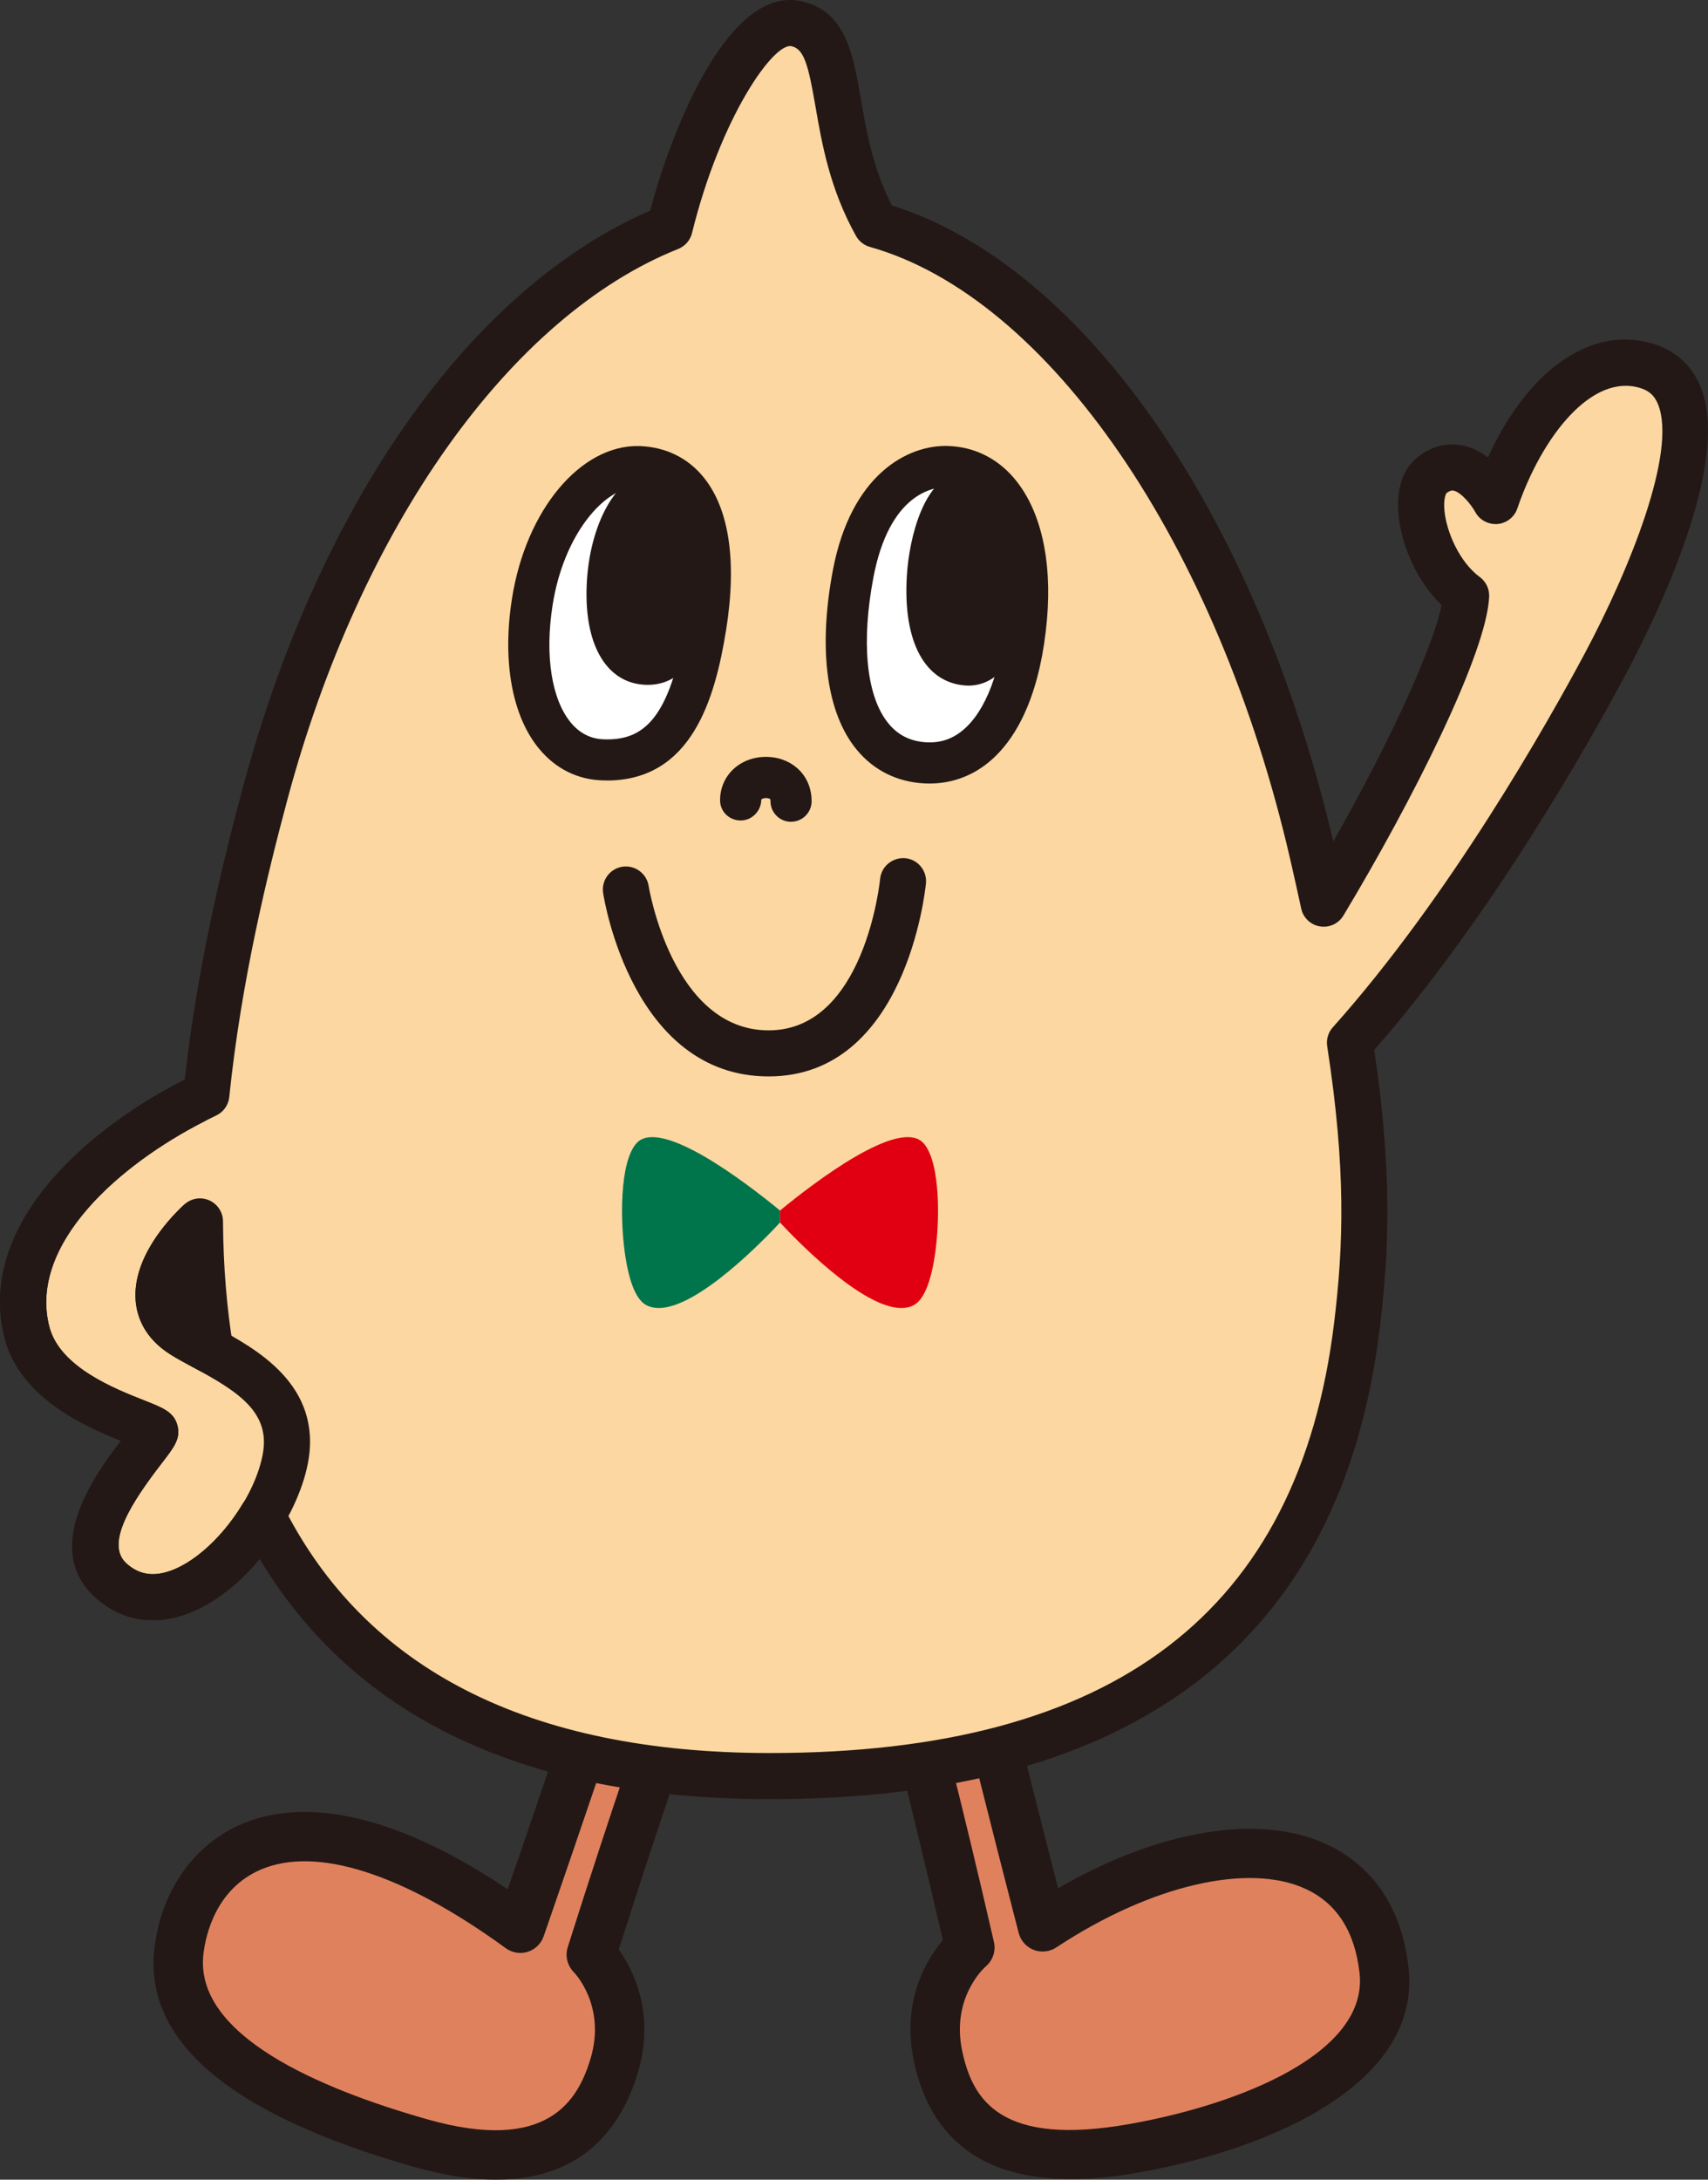
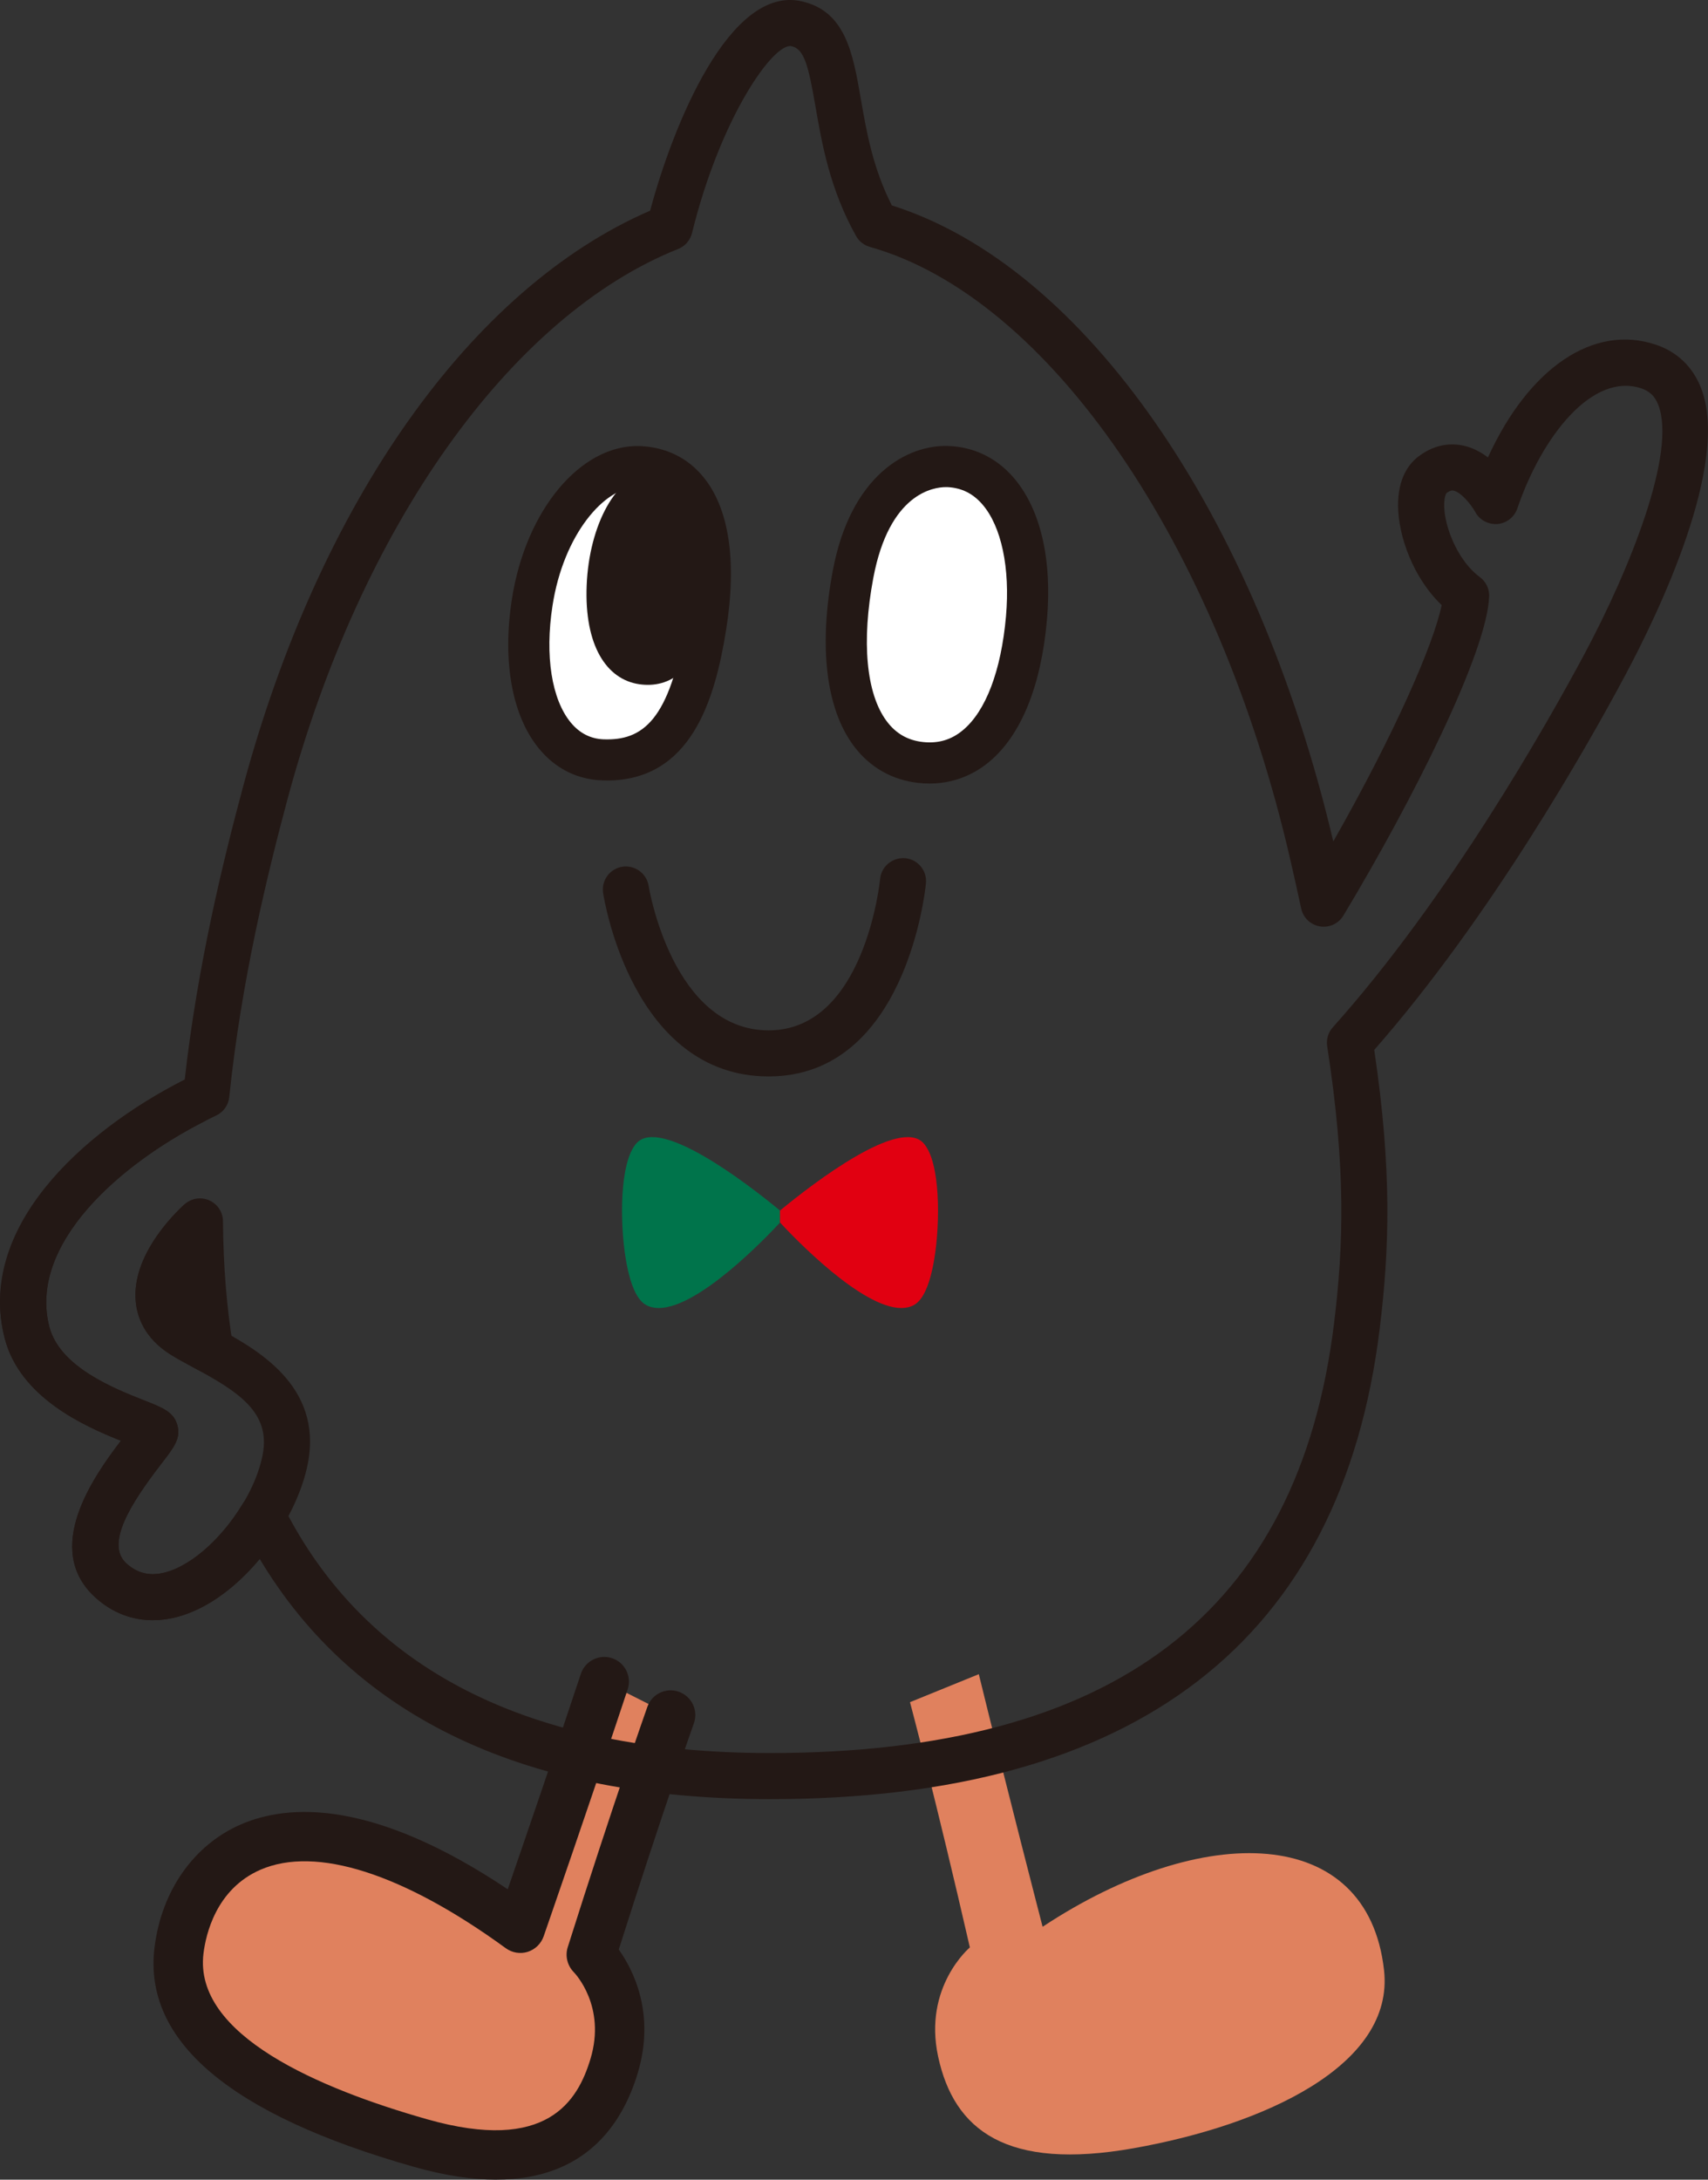
<svg xmlns="http://www.w3.org/2000/svg" id="_レイヤー_1" data-name="レイヤー 1" viewBox="0 0 402.9 513.86">
  <rect x="0" y="0" width="402.9" height="513.86" fill="#333333" stroke="none" />
  <defs>
    <style>
      .cls-1 {
        fill: #00744b;
      }

      .cls-2 {
        fill: #fff;
      }

      .cls-3 {
        fill: #fcd7a1;
      }

      .cls-4 {
        fill: #e10011;
      }

      .cls-5 {
        fill: #e0815e;
      }

      .cls-6 {
        fill: #231815;
      }
    </style>
  </defs>
  <g>
    <g>
      <path class="cls-5" d="M230.89,394.69c6.25,25.58,15.05,59.55,15.05,59.55,37.77-24.94,76.69-24.25,80.54,10.24,2.51,22.47-28.36,36.52-59.07,41.97-29.94,5.31-42.37-4.19-46.12-21.63-3.54-16.46,7.49-25.71,7.49-25.71-7.88-34.36-14.12-57.82-14.12-57.82" />
-       <path class="cls-6" d="M252.61,513.71c-20.63,0-33.05-9.26-37.01-27.66-3.08-14.33,3.04-24.19,6.81-28.67-7.44-32.21-13.31-54.36-13.37-54.58-.83-3.11,1.02-6.29,4.13-7.12,3.09-.84,6.3,1.02,7.12,4.13,.06,.23,6.36,23.95,14.17,58.02,.49,2.13-.26,4.35-1.93,5.76-.3,.26-8.26,7.38-5.54,20.03,2.47,11.48,9.07,22.5,39.41,17.13,26.36-4.68,56.4-16.81,54.3-35.6-1.08-9.72-5.32-16.37-12.59-19.78-13.54-6.34-36.69-.95-58.95,13.75-1.57,1.03-3.55,1.24-5.3,.58-1.75-.67-3.07-2.15-3.55-3.97-.09-.34-8.89-34.29-15.07-59.63-.76-3.12,1.15-6.27,4.27-7.03,3.13-.78,6.27,1.15,7.03,4.27,4.39,17.97,10.1,40.3,13.06,51.82,23.75-13.76,47.56-17.76,63.43-10.32,7.7,3.6,17.28,11.57,19.23,29.03,2.98,26.77-31.02,42.52-63.85,48.34-5.71,1.02-10.99,1.52-15.81,1.52Z" />
    </g>
    <g>
      <path class="cls-5" d="M142.54,396.45c-8.28,25-19.79,58.15-19.79,58.15-53.96-39.28-77.75-17.32-80.53,5.24-2.47,20.05,20.09,34.94,56.94,45.39,27.07,7.67,40.56-1.08,45.7-18.16,4.85-16.13-5.4-26.23-5.4-26.23,10.62-33.61,18.72-56.5,18.72-56.5" />
      <path class="cls-6" d="M117.08,513.86c-5.59,0-12.05-.92-19.5-3.04-43.28-12.27-63.85-29.67-61.13-51.71,1.64-13.33,9.25-24.18,20.37-29,11.32-4.91,31.23-5.93,62.95,15.29,3.86-11.18,11.4-33.14,17.25-50.79,1.01-3.05,4.31-4.7,7.35-3.69,3.05,1.01,4.71,4.3,3.69,7.35-8.2,24.75-19.7,57.89-19.82,58.23-.61,1.74-2,3.09-3.76,3.65-1.75,.55-3.67,.23-5.16-.85-24.22-17.62-44.77-24.19-57.87-18.51-10.51,4.56-12.91,15.33-13.45,19.75-2.37,19.26,27.38,31.88,52.75,39.08,28.31,8.04,35.54-4.29,38.54-14.24,3.73-12.39-3.63-20.12-3.95-20.45-1.5-1.53-2.07-3.81-1.42-5.86,10.53-33.32,18.71-56.46,18.79-56.69,1.07-3.03,4.4-4.62,7.43-3.54,3.03,1.07,4.62,4.4,3.54,7.43-.08,.22-7.71,21.82-17.72,53.33,3.39,4.77,8.7,15.09,4.48,29.13-3.69,12.28-12.54,25.12-33.36,25.12Z" />
    </g>
  </g>
  <g>
-     <path class="cls-3" d="M388.93,86.43c-14.3-4.82-28.73,9.91-36.16,31.7,0,0-6.69-12.38-14.86-6.19-5.92,4.49-1.49,21.55,7.93,28.48-.43,10.81-15.72,42.9-33.6,72.63-.8-3.68-1.64-7.48-2.55-11.45-16.66-72.48-56.14-135.39-103.03-148.59-12.55-22.45-6.13-44.54-18.74-47.39-10.98-2.48-24.19,24.6-29.97,48.05-42.84,17.09-78.27,69.45-95.44,133.51-4.59,17.11-10.96,42.86-13.85,70.92-23.79,11.29-48.27,33.04-42.28,56.1,4.27,16.41,29.72,21.3,30.21,23.28,.5,1.98-22.94,23.88-10.4,35.17,11.32,10.18,27.21-1.18,35.68-15.27,17.57,34.98,53.3,61.36,119.76,61.36,88.39,0,130.2-38.97,138.44-106.07,2.42-19.7,2.82-38.04-1.64-66.83,26.67-29.8,49.55-69.33,60.1-89.06,9.4-17.58,30.96-63.4,10.4-70.33ZM47.17,287.95c.07,10.22,.81,20.45,2.46,30.43-2.46-1.33-4.77-2.54-6.6-3.69-11.33-7.18-3.36-19.81,4.14-26.73Z" />
    <path class="cls-6" d="M181.64,424.15c-57.43,0-97.87-19.04-120.37-56.62-5.72,6.84-13.48,12.92-22.06,14.2-6.2,.92-11.94-.83-16.65-5.07-12.69-11.42-.45-28.62,5.96-37.01-8.55-3.41-23.76-10.12-27.4-24.11-6.74-25.91,18.07-48.69,42.45-61.02,3.05-27.21,9.23-52.16,13.69-68.77,18.02-67.21,53.81-117.8,96.1-136.08C158.75,29.52,172.13-3.57,189.11,.31c10.37,2.33,12.1,12.34,13.94,22.94,1.33,7.7,2.83,16.36,7.33,25.18,45.32,14.28,85.9,72.65,104.13,149.95,14.49-25.5,23.73-46.64,25.56-55.73-6.7-6.4-10.23-16.23-10.28-23.41-.05-6.56,2.6-9.95,4.83-11.64,4.11-3.11,8.01-3.1,10.56-2.55,2.21,.48,4.15,1.53,5.81,2.79,9.6-21.02,24.88-31.57,39.66-26.56h0c4.96,1.67,8.61,5.16,10.57,10.1,7.08,17.86-10.17,53.47-17.91,67.94-8.67,16.21-31.55,56.77-59.14,88.2,4.24,28.59,3.58,47.06,1.28,65.79-9.03,73.55-57.42,110.84-143.83,110.84Zm-119.76-72.22c.07,0,.14,0,.21,0,1.98,.08,3.76,1.22,4.65,2.99,19.45,38.72,58.11,58.36,114.91,58.36,81.15,0,124.67-33.14,133.04-101.3,2.25-18.38,2.84-36.52-1.62-65.33-.25-1.61,.23-3.24,1.32-4.45,27.56-30.8,50.69-71.8,59.36-88,10.78-20.17,21.81-47.67,17.39-58.82-.78-1.98-2-3.15-3.94-3.81h0c-11.57-3.88-23.48,11.29-29.28,28.31-.7,2.04-2.54,3.48-4.69,3.66-2.19,.14-4.21-.94-5.23-2.83-1.03-1.86-3.39-4.68-5.11-5.04-.23-.06-.71-.15-1.69,.6-.14,.16-.72,1.38-.47,4.09,.45,4.96,3.52,12.14,8.34,15.68,1.45,1.07,2.28,2.79,2.21,4.59-.53,13.3-18.19,48.31-34.38,75.21-1.15,1.91-3.33,2.93-5.54,2.56-2.2-.36-3.95-2.03-4.42-4.21-.79-3.66-1.63-7.43-2.54-11.39-17.15-74.6-57.01-132.7-99.2-144.59-1.39-.39-2.57-1.32-3.27-2.58-6.2-11.09-8.07-21.87-9.57-30.54-1.66-9.56-2.63-13.52-5.62-14.19-4.17-1.01-16.72,16.56-23.5,44.04-.42,1.7-1.63,3.1-3.26,3.75-39.63,15.81-74.96,65.57-92.2,129.87-4.52,16.86-10.86,42.48-13.7,70.07-.19,1.89-1.36,3.54-3.08,4.35-23.17,11-44.33,30.66-39.35,49.82,2.47,9.5,15.41,14.59,22.36,17.33,4.55,1.79,7.06,2.78,7.87,6,.75,3.02-.78,5.01-3.83,8.96-6.95,9.01-13.36,18.86-8.21,23.49,2.28,2.05,4.83,2.84,7.77,2.39,6.4-.95,14.28-7.56,19.62-16.43,.98-1.64,2.75-2.63,4.65-2.63Zm-12.24-28.12c-.89,0-1.78-.22-2.59-.66l-1.42-.76c-2.04-1.1-3.94-2.13-5.5-3.12-6.13-3.88-7.79-8.91-8.12-12.45-.95-10.51,8.54-20.15,11.48-22.86,1.58-1.46,3.88-1.85,5.84-.99,1.97,.86,3.26,2.79,3.27,4.94,.07,10.5,.88,20.45,2.39,29.58,.34,2.05-.52,4.11-2.21,5.31-.94,.67-2.04,1.01-3.15,1.01Z" />
  </g>
  <g>
    <g>
      <g>
        <g>
          <g>
            <path class="cls-2" d="M223.67,110.01c13.55,.59,20.2,16.04,18.46,35.74-1.96,22.16-11.01,35.46-24.85,34.03-14.59-1.51-20.9-18.66-16.04-44.44,3.91-20.72,15.39-25.63,22.43-25.32Z" />
            <path class="cls-6" d="M219.25,184.72c-.82,0-1.64-.04-2.48-.13-6.29-.65-11.62-3.69-15.41-8.78-6.54-8.78-8.28-23.47-4.89-41.39,4.21-22.31,17.49-29.71,27.41-29.27,5.91,.26,11.13,2.79,15.1,7.32,6.42,7.33,9.25,19.3,7.98,33.7-1.39,15.67-6.13,27.25-13.7,33.5-4.04,3.33-8.84,5.05-14,5.05Zm3.86-69.88c-2.86,0-13.33,1.41-17.1,21.38-2.83,15-1.69,27.32,3.14,33.79,2.19,2.94,5.01,4.55,8.63,4.93,3.59,.37,6.62-.53,9.31-2.76,5.44-4.49,9.07-14.03,10.21-26.87,1.01-11.4-1.09-21.28-5.61-26.45-2.24-2.56-4.93-3.87-8.23-4.02h0c-.1,0-.22,0-.35,0Z" />
          </g>
-           <path class="cls-6" d="M226.37,111.56c8.25-.95,15.13,9.12,15.84,24.15,.86,18.03-6.59,26.57-14.63,25.89-9.31-.79-14.6-10.1-13.67-25.78,.56-9.41,4.22-23.32,12.46-24.26Z" />
        </g>
        <g>
          <g>
            <path class="cls-2" d="M150.71,110c12.9,.49,19.63,13.6,15.81,37.62-3.05,19.18-8.84,31.99-24.24,31.51-13.06-.4-20-16.04-16.75-37.08,2.97-19.24,14.41-32.46,25.17-32.05Z" />
            <path class="cls-6" d="M143.13,184c-.33,0-.66,0-1-.02-5.88-.18-11.05-2.74-14.93-7.42-6.38-7.68-8.74-20.53-6.46-35.25,3.27-21.14,16.29-36.56,30.15-36.15h0c6.11,.23,11.31,2.75,15.03,7.3,6.08,7.41,7.94,19.83,5.38,35.93-2.65,16.64-8.26,35.61-28.18,35.62Zm7.1-69.15c-7.58,0-17.3,11.09-19.9,27.95-1.83,11.8-.2,22.11,4.33,27.57,2.08,2.51,4.7,3.83,7.77,3.93,9.06,.3,15.62-4.29,19.3-27.43,2.08-13.09,.91-23.12-3.3-28.25-1.97-2.4-4.56-3.63-7.91-3.76h0c-.1,0-.2,0-.3,0Z" />
          </g>
          <path class="cls-6" d="M153.77,111.32c9.19-.37,15.18,11.76,13.27,30.9-1.63,16.31-9.36,20.08-16.23,19.09-7.76-1.12-12.99-9.17-12.42-23.32,.57-14.15,7.02-26.46,15.39-26.66Z" />
        </g>
      </g>
-       <path class="cls-6" d="M186.6,193.74c-2.68,0-4.85-2.17-4.85-4.85,0-.53-.08-.56-.42-.66-.79-.25-1.61,.07-1.75,.26,0,2.68-2.18,4.94-4.86,4.94s-4.86-2.08-4.86-4.76c0-5.84,4.67-10.24,10.86-10.24,2.69,0,5.24,.89,7.17,2.52,2.3,1.93,3.56,4.75,3.56,7.93,0,2.68-2.17,4.85-4.85,4.85Z" />
      <path class="cls-6" d="M181.32,253.77c-32.03,0-38.78-41.48-39.05-43.24-.45-2.97,1.58-5.74,4.54-6.2,2.95-.44,5.73,1.57,6.2,4.54h0c.05,.34,5.6,34.04,28.31,34.04s26.26-35.36,26.29-35.72c.3-2.98,2.96-5.11,5.94-4.87,2.98,.3,5.16,2.95,4.87,5.93-.18,1.86-4.81,45.52-37.11,45.52Z" />
    </g>
    <g>
      <path class="cls-1" d="M155.39,308.37c-1.09,0-2.09-.22-2.98-.71-2.2-1.2-3.82-4.9-4.82-10.99-1.37-8.33-1.5-22.73,2.59-27.19,5.58-6.07,25.57,9.11,33.82,15.91,0,.59,0,2.39,0,2.82-3.38,3.65-19.2,20.16-28.61,20.16Z" />
      <path class="cls-4" d="M184,288.21c0-.43,0-2.22,0-2.82,8.25-6.81,28.24-21.98,33.82-15.91,4.09,4.46,3.96,18.86,2.59,27.19-1,6.09-2.63,9.79-4.82,10.99-.89,.49-1.89,.71-2.98,.71-9.41,0-25.23-16.51-28.61-20.16Z" />
    </g>
  </g>
  <path class="cls-6" d="M36.06,381.97c-4.97,0-9.61-1.79-13.5-5.29-12.69-11.42-.45-28.63,5.96-37.01-8.55-3.41-23.76-10.12-27.4-24.11-6.68-25.66,18.52-48.83,42.12-60.86,2.66-1.36,5.94-.3,7.31,2.37,1.36,2.67,.3,5.94-2.37,7.31-20.01,10.21-41.59,29.02-36.54,48.45,2.47,9.5,15.41,14.59,22.36,17.33,4.55,1.79,7.06,2.78,7.87,6,.75,3.02-.78,5.01-3.83,8.96-6.95,9.01-13.36,18.86-8.21,23.49,2.89,2.6,6.12,3.17,10.16,1.8,9.38-3.16,19.85-16.27,21.98-27.51,1.87-9.88-5.6-14.74-16.36-20.52-2.03-1.1-3.92-2.11-5.48-3.1-6.08-3.85-7.76-8.84-8.1-12.36-.97-10.02,7.4-19.13,11.04-22.58,2.19-2.06,5.62-1.96,7.68,.21,2.06,2.18,1.97,5.62-.21,7.68-4.94,4.68-8.03,10.16-7.7,13.64,.1,1.03,.53,2.6,3.1,4.22,1.37,.87,3.03,1.75,4.81,2.71,9.5,5.1,25.38,13.65,21.89,32.11-2.53,13.38-14.86,30.95-29.18,35.78-2.51,.85-5,1.27-7.4,1.27Z" />
</svg>